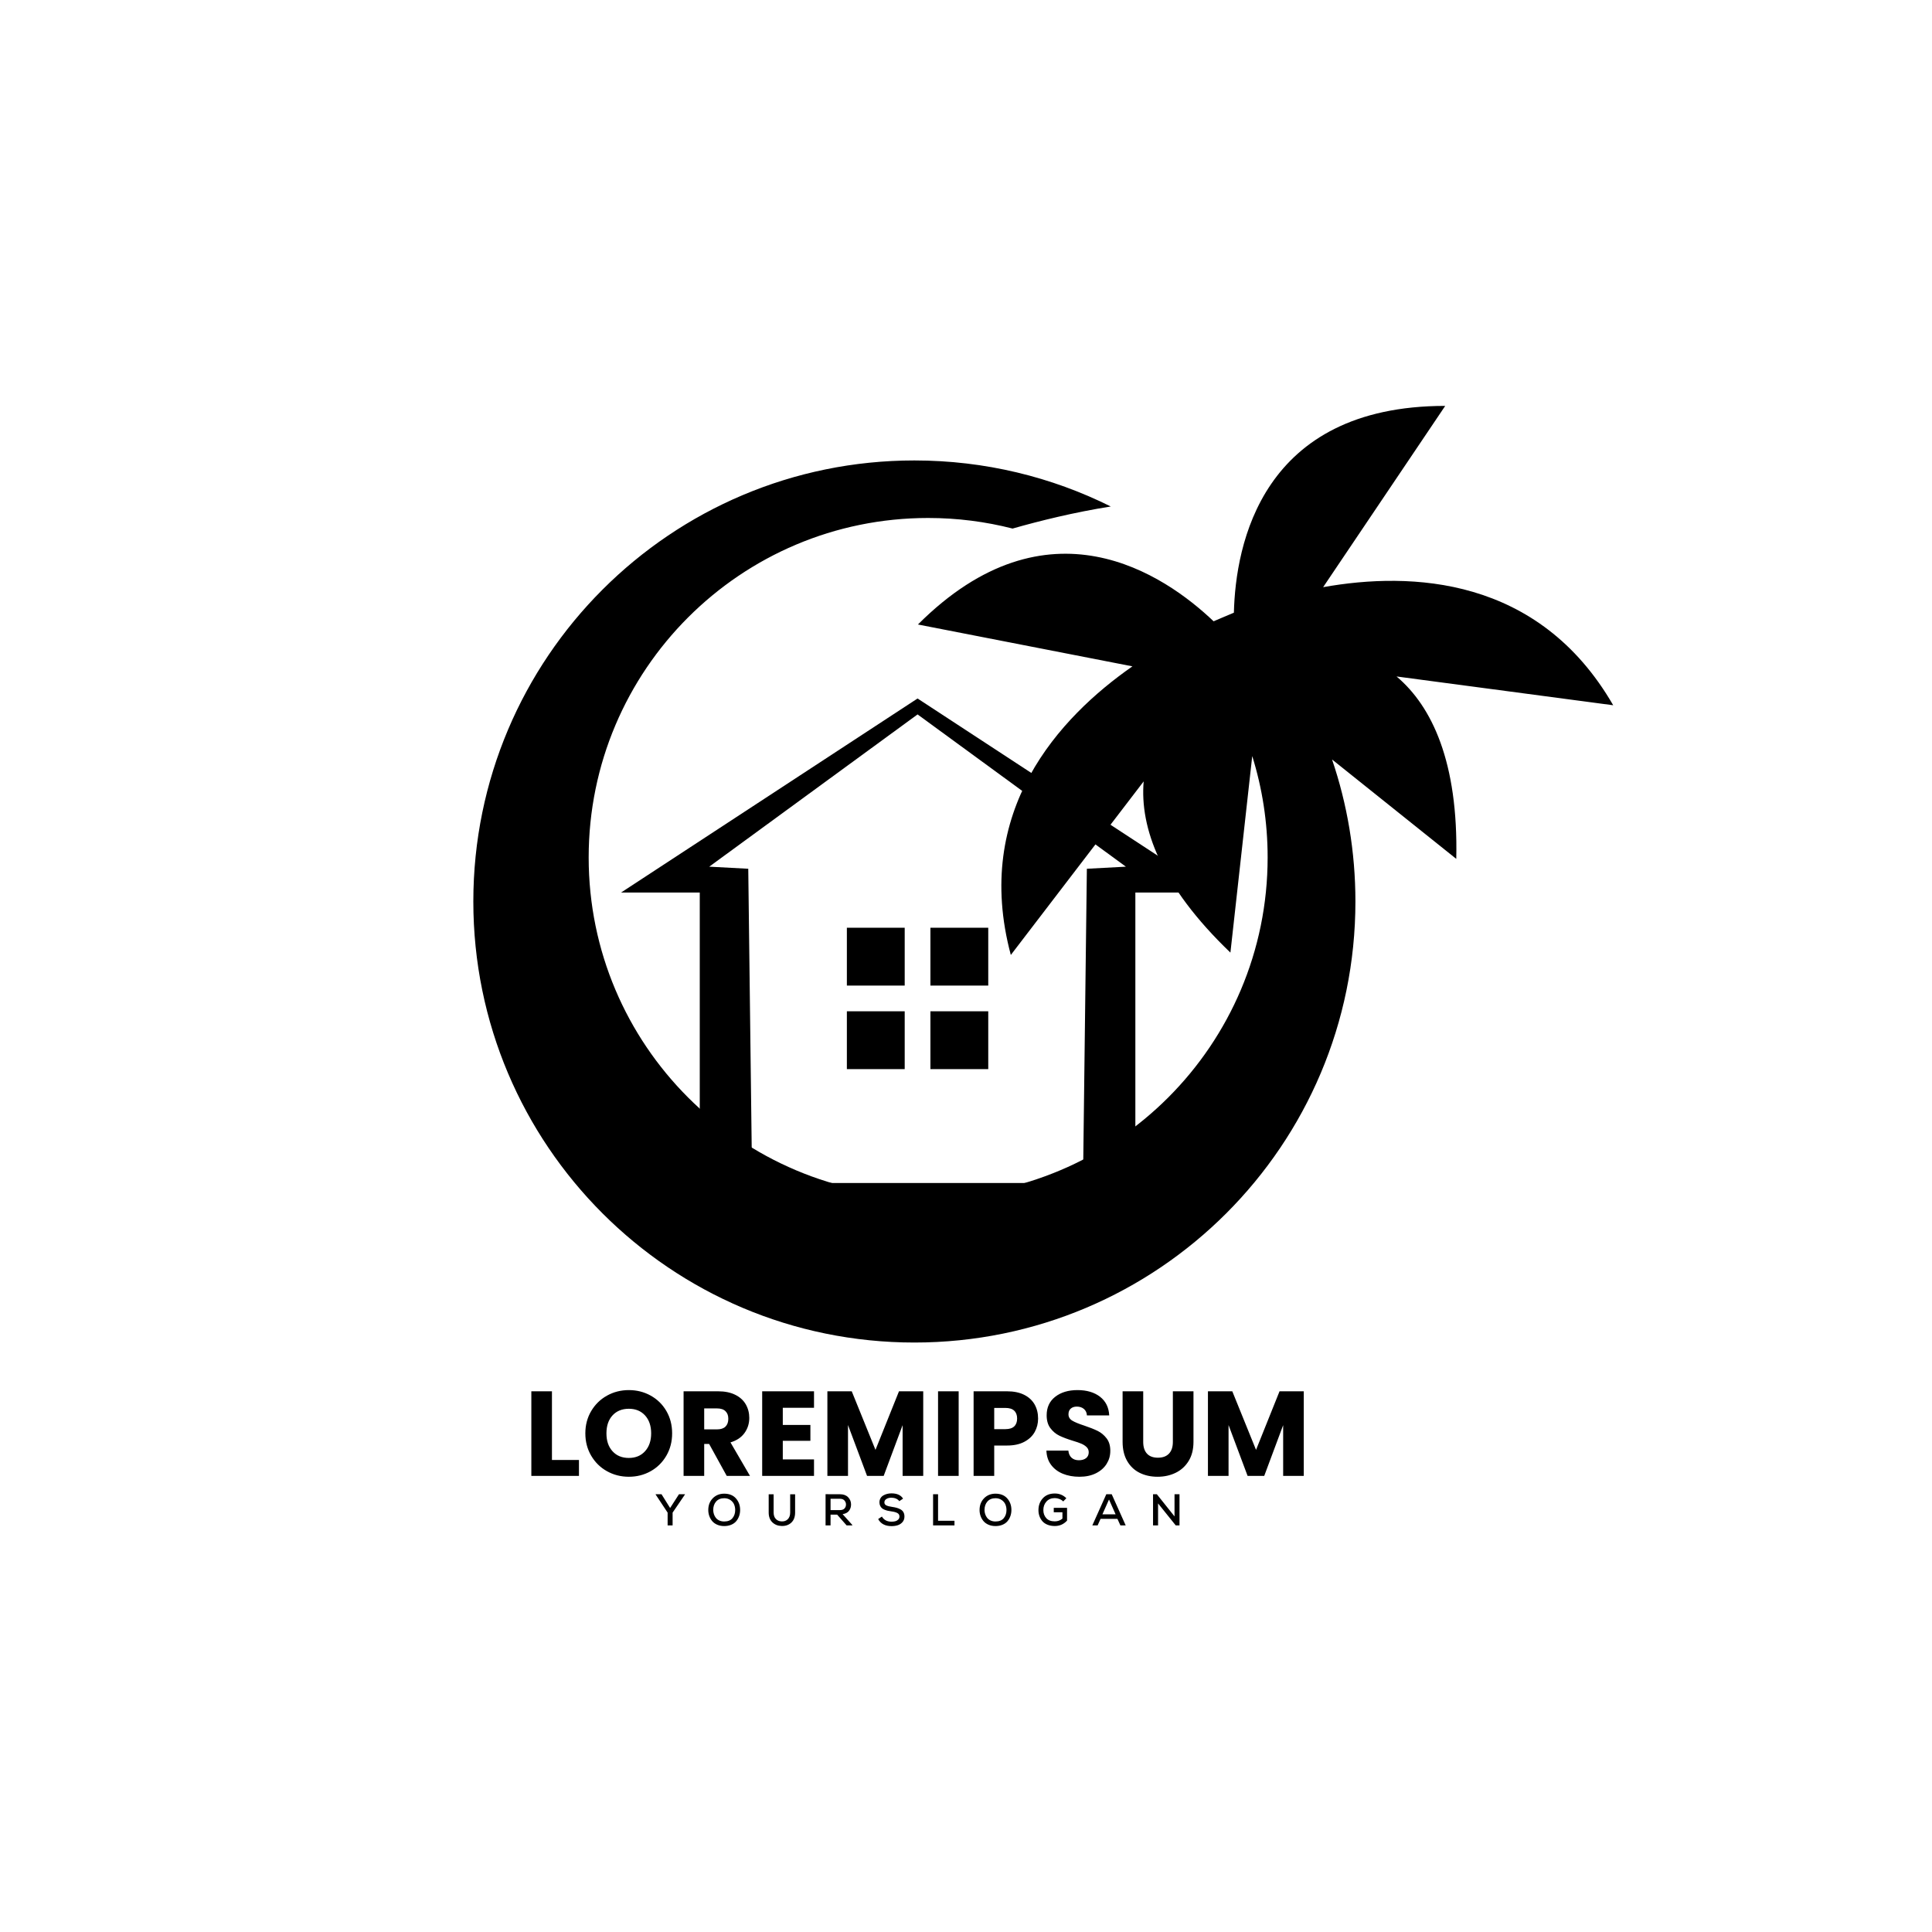
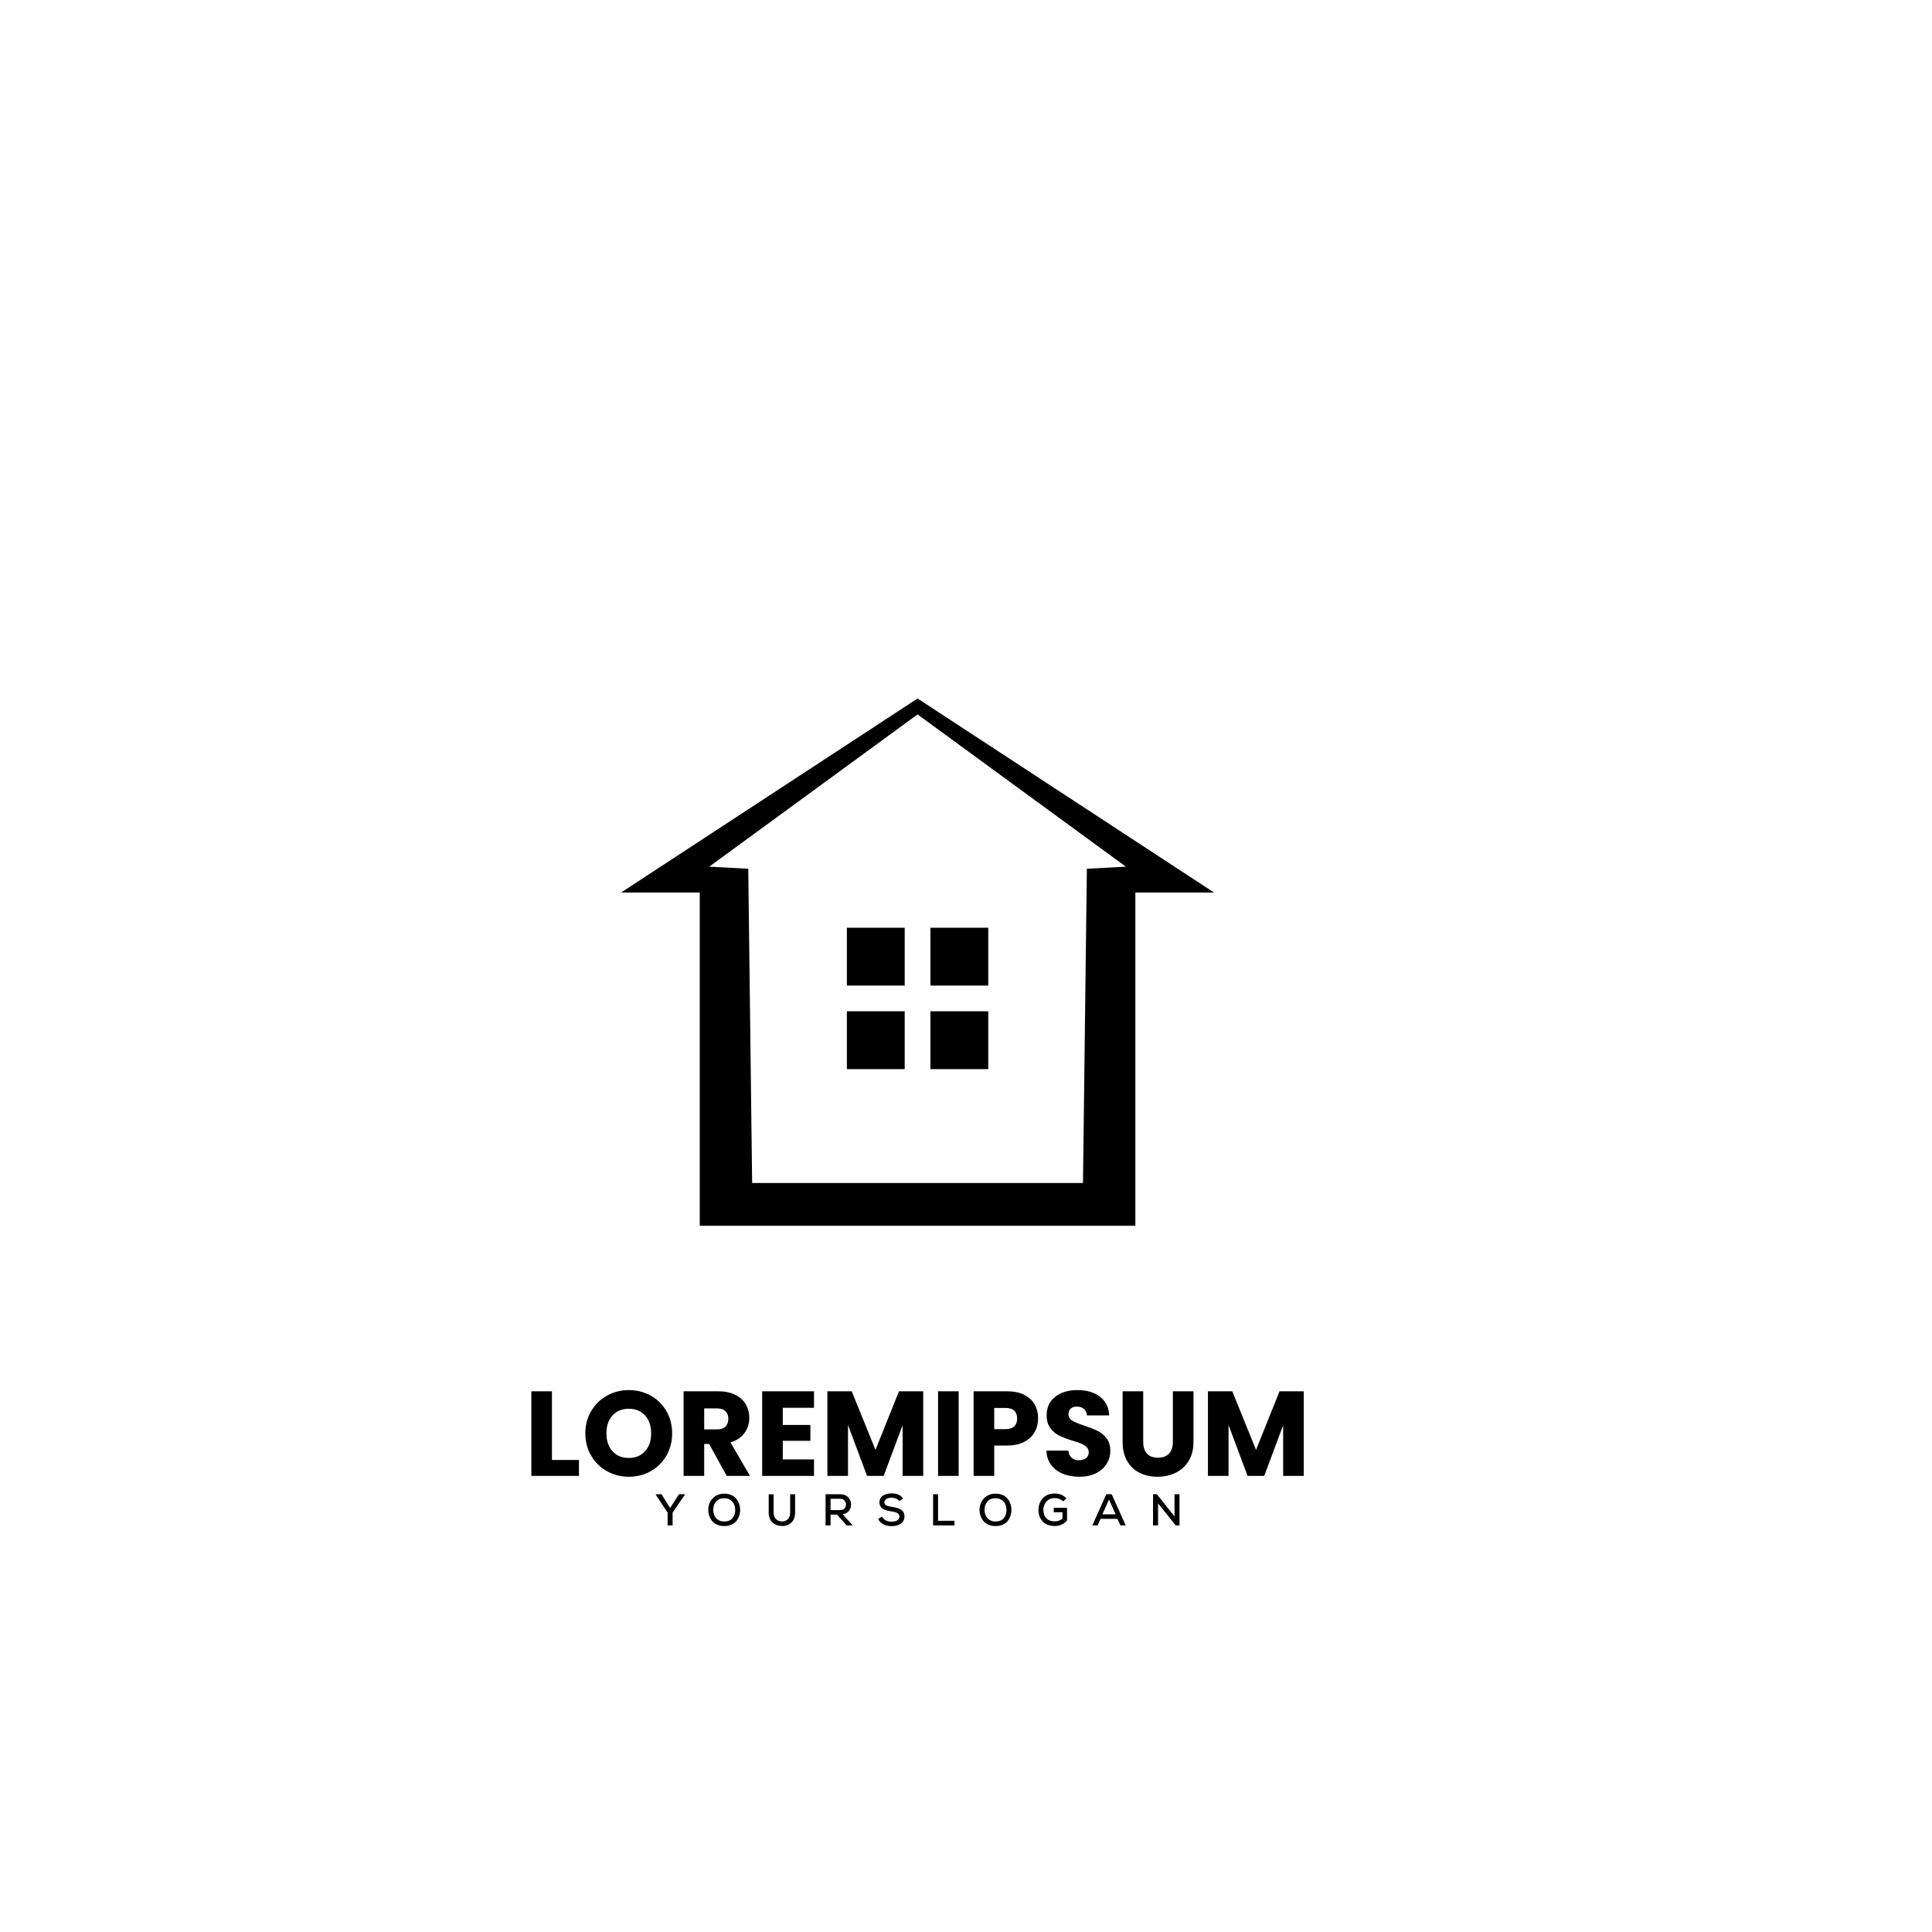
<svg xmlns="http://www.w3.org/2000/svg" id="a" data-name="Layer 1" viewBox="0 0 4000 4000">
  <rect width="4000" height="4000" style="fill: #fff; stroke-width: 0px;" />
  <path d="M1753.35,1920.79h119.74v119.75h-119.74v-119.75ZM1753.35,2093.76h119.74v119.74h-119.74v-119.74ZM1926.32,2093.76h119.75v119.74h-119.75v-119.74ZM1926.32,1920.79h119.75v119.75h-119.75v-119.75Z" style="fill-rule: evenodd; stroke-width: 0px;" />
  <path d="M1448.78,2537.86v-689.98h-162.9l613.81-401.72v32.96s.03-32.96.03-32.96l613.82,401.72h-162.9v689.98h-901.86ZM1899.71,1479.12l-431.34,315.24,80.82,4.32,8.03,650.59h684.98l8.04-650.59,80.81-4.32-431.34-315.24Z" style="fill-rule: evenodd; stroke-width: 0px;" />
-   <path d="M2512.63,1286.3c-101.63-96.74-342.97-262.51-612.13,6.65l444.09,86.65c-151.38,105.5-331.64,299.51-251.78,597.54l275.04-359.33c-8.1,95.66,34.93,215.9,179.6,354.46l45.18-406.89c20.71,66.28,31.88,136.78,31.88,209.9,0,388.18-314.68,702.86-702.86,702.86s-702.86-314.68-702.86-702.86,314.68-702.86,702.86-702.86c60.34,0,118.91,7.6,174.79,21.91,55.94-15.95,127.43-33.66,203.3-45.71-122.45-61-260.53-95.31-406.62-95.31-504.31,0-913.13,408.82-913.13,913.13s408.82,913.13,913.13,913.13,913.13-408.83,913.13-913.13c0-102.87-17.01-201.76-48.38-294.03l257.19,205.78c4.33-200.25-50.27-315.72-123.63-377.64l448.56,59.6c-154.27-267.2-418.91-276.93-600.56-244.49l252.75-375.29c-380.64,0-434.08,287.86-437.54,428.14-17.86,7.34-22.88,9.81-42.02,17.81" style="fill-rule: evenodd; stroke-width: 0px;" />
  <path d="M2699.32,2880.51v175.19h-42.68v-105.07l-39.18,105.07h-34.44l-39.44-105.32v105.32h-42.67v-175.19h50.41l49.16,121.29,48.67-121.29h50.17ZM2366.9,2880.51v104.81c0,10.49,2.58,18.55,7.73,24.21,5.16,5.65,12.73,8.48,22.72,8.48s17.63-2.83,22.95-8.48c5.32-5.66,7.99-13.73,7.99-24.21v-104.81h42.68v104.56c0,15.64-3.33,28.87-9.98,39.68-6.66,10.82-15.6,18.97-26.83,24.46-11.23,5.49-23.75,8.24-37.56,8.24s-26.16-2.71-37.06-8.11c-10.9-5.41-19.51-13.56-25.83-24.46-6.32-10.9-9.48-24.17-9.48-39.81v-104.56h42.68ZM2234.88,3057.46c-12.81,0-24.29-2.08-34.44-6.24-10.15-4.16-18.26-10.32-24.34-18.47-6.07-8.15-9.27-17.97-9.61-29.45h45.42c.67,6.49,2.92,11.44,6.74,14.85,3.83,3.41,8.81,5.12,14.97,5.12s11.31-1.46,14.98-4.37c3.66-2.92,5.49-6.95,5.49-12.11,0-4.32-1.46-7.9-4.37-10.73-2.91-2.83-6.49-5.16-10.73-6.99-4.24-1.83-10.27-3.91-18.09-6.24-11.32-3.49-20.55-6.99-27.7-10.48-7.15-3.49-13.31-8.65-18.46-15.47-5.16-6.82-7.74-15.72-7.74-26.7,0-16.31,5.9-29.07,17.72-38.31,11.81-9.24,27.2-13.85,46.17-13.85s34.86,4.61,46.67,13.85c11.81,9.23,18.13,22.09,18.97,38.56h-46.17c-.34-5.66-2.41-10.11-6.24-13.36-3.83-3.24-8.74-4.87-14.73-4.87-5.16,0-9.32,1.37-12.48,4.12-3.16,2.75-4.74,6.69-4.74,11.85,0,5.66,2.67,10.07,7.99,13.23,5.32,3.16,13.64,6.57,24.95,10.23,11.31,3.83,20.51,7.49,27.58,10.98,7.07,3.5,13.18,8.57,18.34,15.23,5.16,6.65,7.74,15.22,7.74,25.71s-2.54,19.05-7.61,27.2c-5.07,8.15-12.44,14.64-22.09,19.47-9.65,4.82-21.04,7.24-34.19,7.24ZM2081.64,2958.88c8.15,0,14.23-1.91,18.22-5.74,4-3.83,5.99-9.24,5.99-16.22s-1.99-12.4-5.99-16.22c-3.99-3.82-10.07-5.74-18.22-5.74h-23.21v43.92h23.21ZM2149.27,2936.91c0,10.15-2.32,19.42-6.98,27.83-4.66,8.4-11.82,15.18-21.47,20.34-9.65,5.16-21.63,7.74-35.93,7.74h-26.46v62.89h-42.68v-175.19h69.13c13.98,0,25.79,2.41,35.44,7.24,9.65,4.82,16.89,11.48,21.71,19.96,4.82,8.49,7.23,18.22,7.23,29.2ZM1984.81,2880.51v175.19h-42.68v-175.19h42.68ZM1911.44,2880.51v175.19h-42.68v-105.07l-39.18,105.07h-34.44l-39.44-105.32v105.32h-42.68v-175.19h50.41l49.16,121.29,48.67-121.29h50.16ZM1620.69,2914.7v35.44h57.15v32.94h-57.15v38.43h64.64v34.19h-107.31v-175.19h107.31v34.19h-64.64ZM1457.97,2959.38h26.46c7.82,0,13.69-1.92,17.59-5.75,3.91-3.83,5.87-9.23,5.87-16.22s-1.96-11.9-5.87-15.72c-3.91-3.83-9.77-5.74-17.59-5.74h-26.46v43.43ZM1504.64,3055.71l-36.44-66.14h-10.23v66.14h-42.68v-175.19h71.63c13.81,0,25.58,2.41,35.31,7.24,9.73,4.82,17.01,11.44,21.84,19.84,4.82,8.41,7.24,17.77,7.24,28.08,0,11.64-3.28,22.04-9.86,31.19-6.58,9.15-16.27,15.64-29.08,19.47l40.43,69.38h-48.17ZM1301.99,3018.52c13.98,0,25.16-4.66,33.57-13.97,8.4-9.32,12.6-21.63,12.6-36.94s-4.2-27.83-12.6-37.06c-8.4-9.23-19.59-13.85-33.57-13.85s-25.41,4.58-33.82,13.73c-8.4,9.15-12.6,21.54-12.6,37.19s4.21,27.83,12.6,37.06c8.41,9.24,19.67,13.85,33.82,13.85ZM1301.99,3057.46c-16.47,0-31.57-3.83-45.3-11.48-13.73-7.65-24.62-18.35-32.69-32.07-8.07-13.72-12.11-29.16-12.11-46.29s4.04-32.53,12.11-46.17c8.07-13.65,18.97-24.29,32.69-31.94,13.72-7.66,28.83-11.49,45.3-11.49s31.57,3.83,45.3,11.49c13.72,7.65,24.54,18.3,32.44,31.94,7.9,13.64,11.85,29.03,11.85,46.17s-3.99,32.57-11.98,46.29c-7.99,13.72-18.8,24.42-32.44,32.07-13.65,7.65-28.7,11.48-45.18,11.48ZM2395.17,3093.69h-7.92v64.47h10.4v-45.5l36.57,45.5h7.82v-64.47h-10.31v45.87l-36.56-45.87ZM2309.71,3135.23h-27.26l13.63-30.67,13.63,30.67ZM2319.66,3158.16h10.96l-28.92-64.47h-11.24l-28.92,64.47h10.96l6.08-13.54h34.9l6.17,13.54ZM2207.76,3101.89c-6.57-6.51-14.52-9.76-23.86-9.76-10.56,0-18.85,3.3-24.86,9.9-6.02,6.6-9.03,14.78-9.03,24.55,0,4.42.68,8.55,2.03,12.38,1.35,3.84,3.35,7.31,5.99,10.41,2.64,3.1,6.19,5.56,10.64,7.37,4.45,1.81,9.53,2.72,15.24,2.72,10.07,0,18.51-3.75,25.33-11.23v-26.43h-27.54v9.21h17.96v13.08c-4.55,3.8-9.79,5.71-15.75,5.71-7.86,0-13.78-2.24-17.77-6.72-3.99-4.48-5.99-9.98-5.99-16.48-.06-7.06,2.06-12.99,6.35-17.78,4.3-4.78,10.1-7.18,17.4-7.18,3.07,0,6.19.6,9.35,1.8,3.16,1.2,5.85,2.9,8.05,5.11l6.45-6.63ZM2038.31,3126.39c0-7.24,2.01-13.13,6.03-17.68,4.02-4.54,9.65-6.81,16.9-6.81,4.97.06,9.23,1.34,12.75,3.82,3.53,2.49,6.05,5.51,7.56,9.07,1.5,3.56,2.25,7.43,2.25,11.6,0,6.76-1.9,12.39-5.71,16.91-3.8,4.51-9.48,6.77-17.04,6.77-3.81,0-7.2-.69-10.18-2.07-2.98-1.38-5.36-3.22-7.14-5.52-1.78-2.31-3.11-4.82-4.01-7.56-.89-2.73-1.36-5.58-1.43-8.52ZM2061.24,3092.49c-9.7,0-17.65,3.18-23.85,9.53-6.2,6.35-9.3,14.44-9.3,24.27,0,4.36.69,8.49,2.07,12.39,1.38,3.9,3.38,7.41,5.99,10.55,2.61,3.13,6.06,5.63,10.36,7.51,4.3,1.87,9.15,2.81,14.55,2.81s10.25-.91,14.55-2.72c4.3-1.81,7.75-4.28,10.36-7.42,2.61-3.13,4.6-6.68,5.98-10.64,1.38-3.96,2.07-8.15,2.07-12.57,0-9.34-2.85-17.27-8.56-23.81-5.71-6.54-13.79-9.84-24.22-9.9ZM1931.85,3093.69v64.47h44.3v-9.58h-33.99v-54.89h-10.31ZM1869.69,3102.72c-4.54-7.25-12.56-10.87-24.04-10.87-3.07,0-6.01.35-8.84,1.06-2.82.71-5.46,1.77-7.92,3.18-2.46,1.41-4.42,3.34-5.89,5.8-1.47,2.46-2.21,5.28-2.21,8.48,0,2.64.47,4.98,1.43,7.05.95,2.06,2.15,3.73,3.59,5.02,1.44,1.29,3.33,2.39,5.66,3.32,2.33.92,4.56,1.63,6.67,2.12,2.12.49,4.65.93,7.6,1.3,5.16.67,9.19,1.8,12.11,3.36,2.92,1.56,4.38,3.97,4.38,7.23,0,2.52-.84,4.62-2.53,6.31-1.69,1.69-3.7,2.85-6.03,3.46-2.34.61-4.91.92-7.73.92-9.21,0-15.9-3.52-20.08-10.59l-7.73,5.15c5.28,9.77,14.52,14.65,27.72,14.65,4.79,0,9.1-.63,12.94-1.89,3.84-1.26,7.09-3.42,9.76-6.49,2.68-3.07,4.01-6.91,4.01-11.51,0-3.43-.69-6.4-2.07-8.89-1.38-2.49-3.39-4.45-6.03-5.9-2.64-1.44-5.31-2.53-8.01-3.27-2.7-.74-5.96-1.38-9.76-1.93-5.1-.74-8.98-1.75-11.65-3.04-2.67-1.29-4-3.34-4-6.18,0-3,1.38-5.39,4.14-7.13,2.76-1.75,6.35-2.63,10.78-2.63,3.37.06,6.49.72,9.34,1.98,2.86,1.26,5.05,3,6.59,5.2l7.83-5.24ZM1739.28,3103.09c3.99,0,7.03,1.18,9.12,3.55,2.09,2.36,3.13,5.14,3.13,8.33s-1.04,5.99-3.13,8.2c-2.09,2.21-5.16,3.32-9.21,3.32h-19.61v-23.4h19.7ZM1763.78,3156.32l-19.25-21.46c5.96-.86,10.36-3.15,13.22-6.86,2.86-3.72,4.28-8.12,4.28-13.21,0-5.77-2.01-10.73-6.03-14.88-4.02-4.14-9.6-6.22-16.72-6.22-3.31,0-8.31-.02-15.01-.05-6.69-.03-11.7-.05-15.01-.05v64.56h10.31v-22.28h13.63l19.61,22.28h12.07l-1.1-1.84ZM1635.96,3093.79v37.67c0,6.02-1.66,10.67-4.97,13.95-3.31,3.28-7.61,4.78-12.89,4.47-4.91-.19-8.87-1.88-11.88-5.07-3.01-3.19-4.52-7.65-4.52-13.35v-37.67h-10.22v37.67c0,8.72,2.54,15.51,7.6,20.35,5.06,4.85,11.4,7.37,19.02,7.55,8.17.31,14.89-1.98,20.17-6.86,5.28-4.88,7.92-11.9,7.92-21.04v-37.67h-10.23ZM1476.64,3126.39c0-7.24,2.01-13.13,6.03-17.68,4.02-4.54,9.65-6.81,16.9-6.81,4.97.06,9.23,1.34,12.76,3.82,3.53,2.49,6.05,5.51,7.55,9.07,1.5,3.56,2.25,7.43,2.25,11.6,0,6.76-1.9,12.39-5.71,16.91-3.8,4.51-9.48,6.77-17.04,6.77-3.81,0-7.2-.69-10.17-2.07-2.98-1.38-5.36-3.22-7.14-5.52-1.78-2.31-3.12-4.82-4.01-7.56-.89-2.73-1.36-5.58-1.43-8.52ZM1499.57,3092.49c-9.7,0-17.65,3.18-23.85,9.53-6.2,6.35-9.3,14.44-9.3,24.27,0,4.36.69,8.49,2.07,12.39,1.38,3.9,3.38,7.41,5.99,10.55,2.61,3.13,6.06,5.63,10.36,7.51,4.3,1.87,9.15,2.81,14.55,2.81s10.25-.91,14.55-2.72c4.3-1.81,7.75-4.28,10.37-7.42,2.61-3.13,4.6-6.68,5.98-10.64,1.39-3.96,2.07-8.15,2.07-12.57,0-9.34-2.85-17.27-8.56-23.81-5.71-6.54-13.78-9.84-24.22-9.9ZM1369.63,3093.69h-12.25v.46l24.86,37.57v26.43h10.32v-26.43l25.6-37.57v-.46h-12.43l-18.33,28.46-17.77-28.46ZM1142.77,3022.77h55.9v32.94h-98.58v-175.19h42.67v142.25Z" style="fill-rule: evenodd; stroke-width: 0px;" />
</svg>